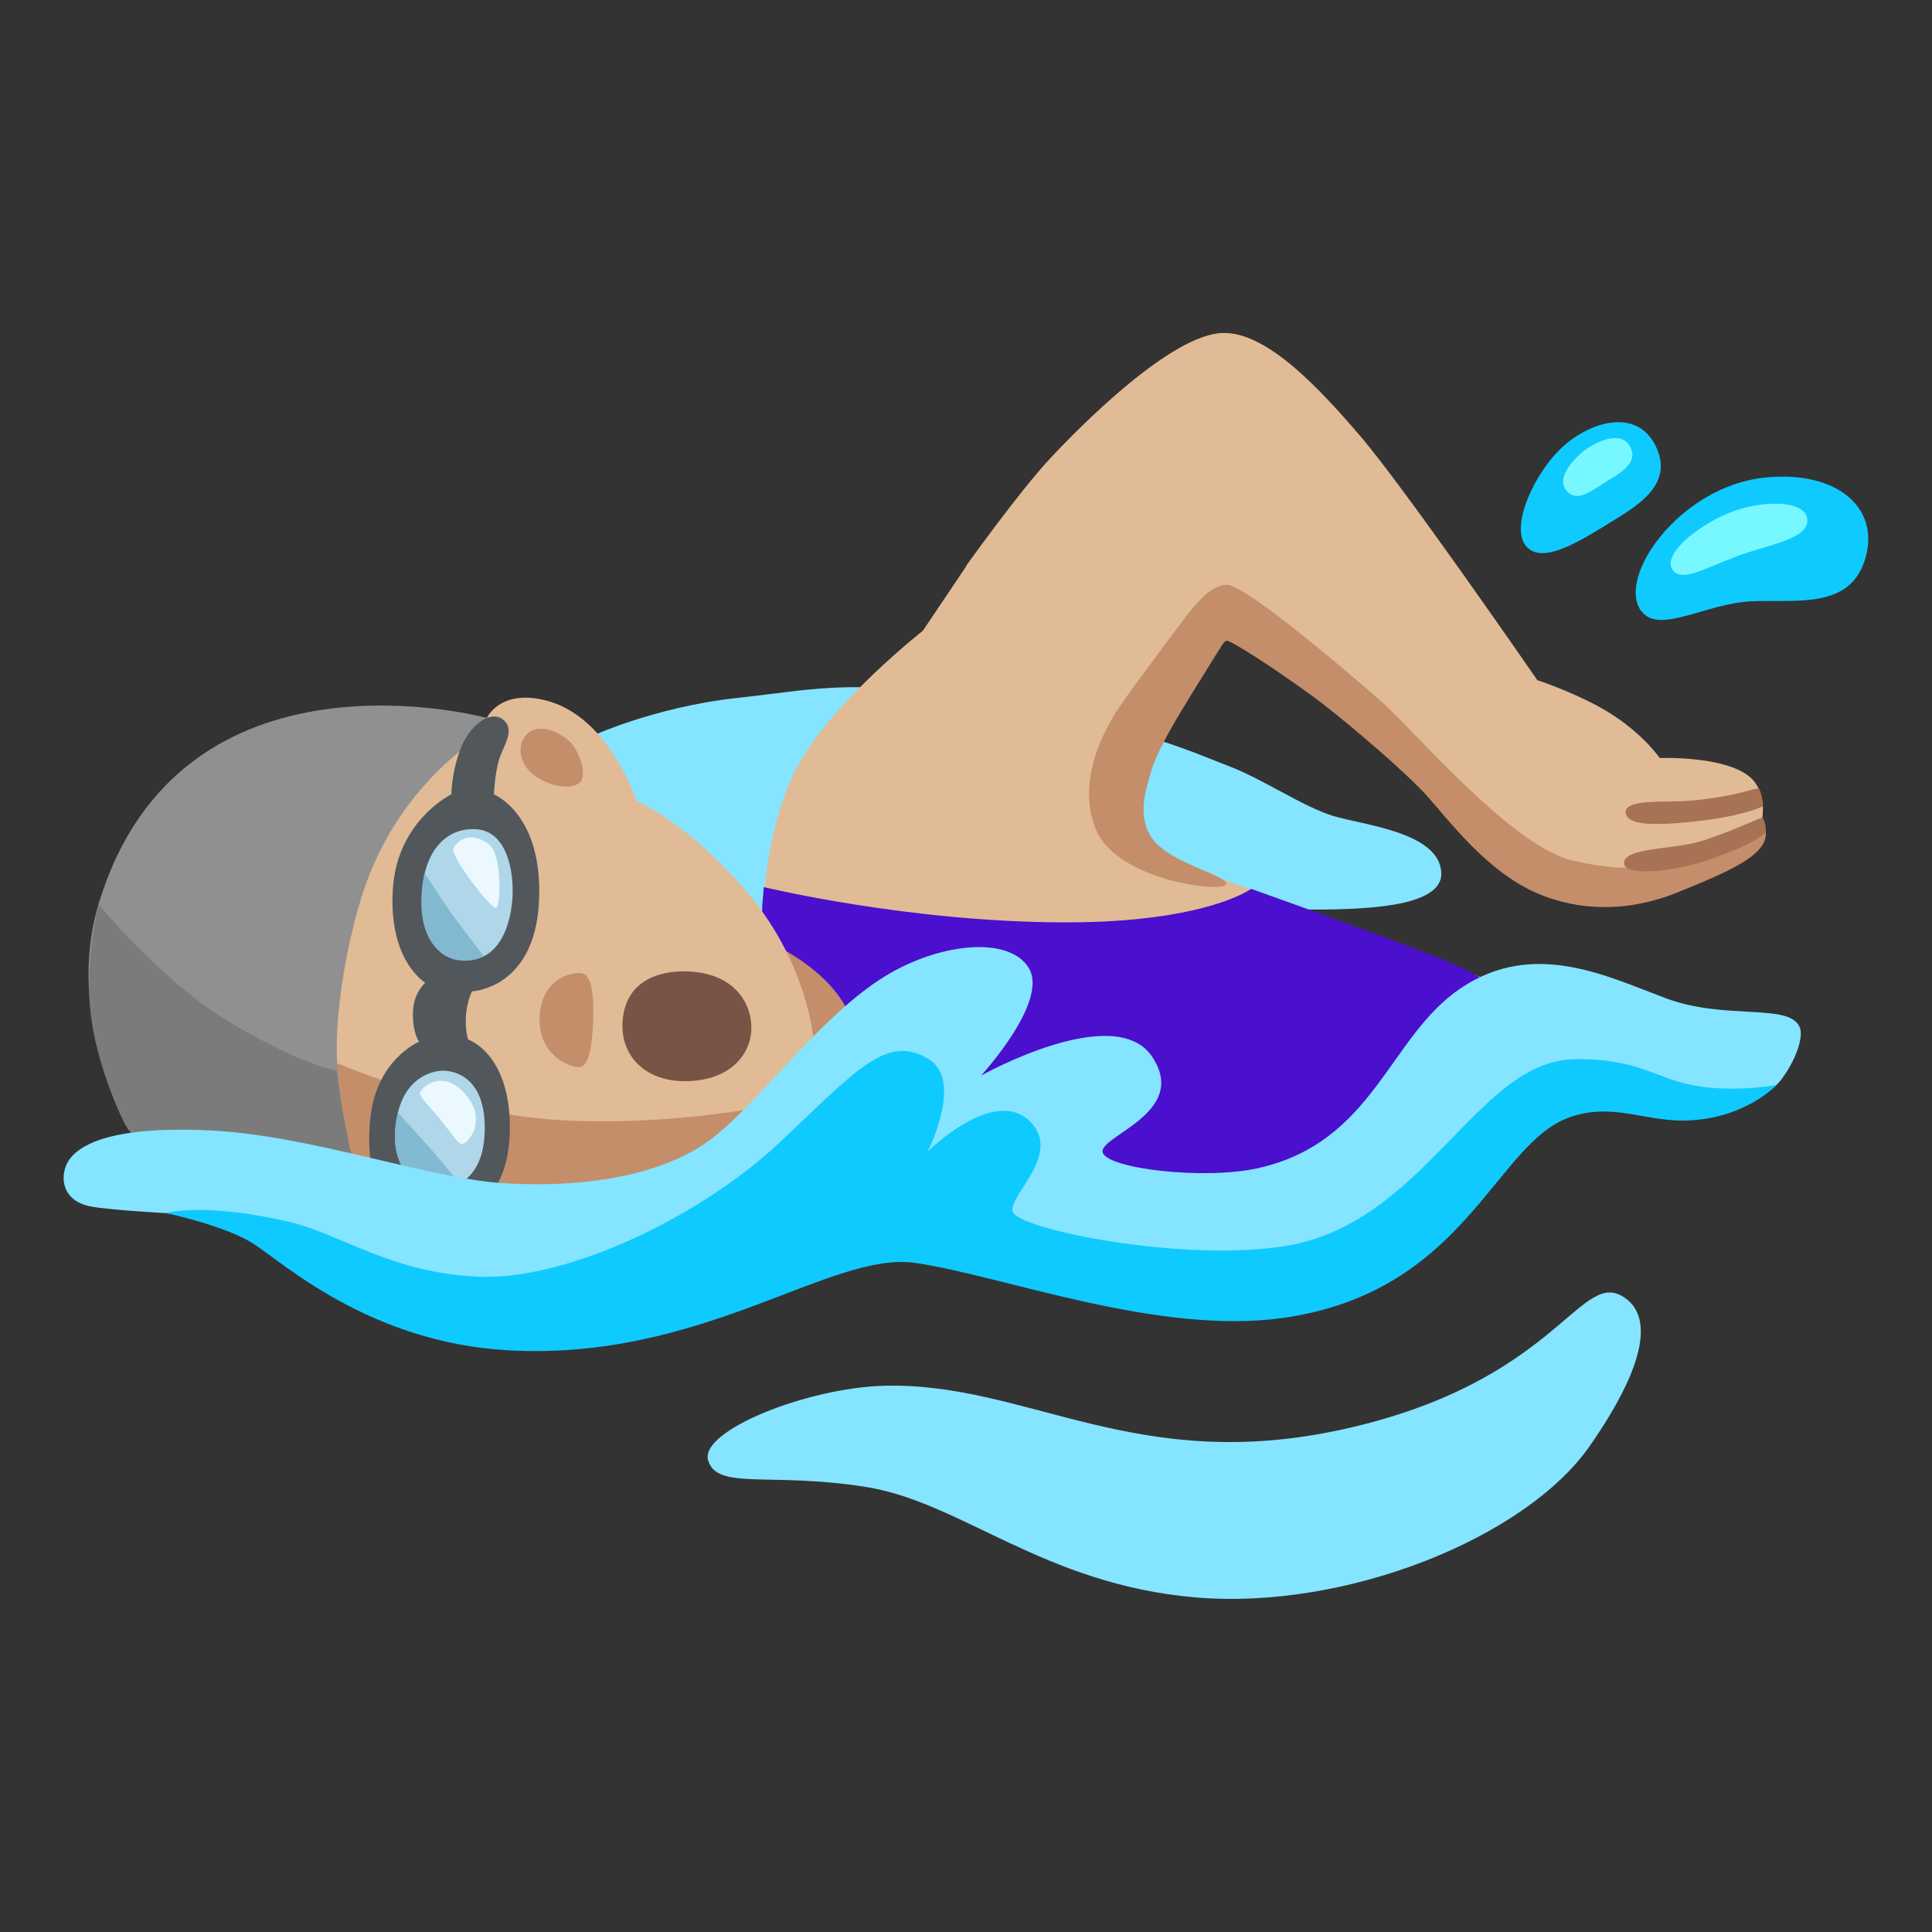
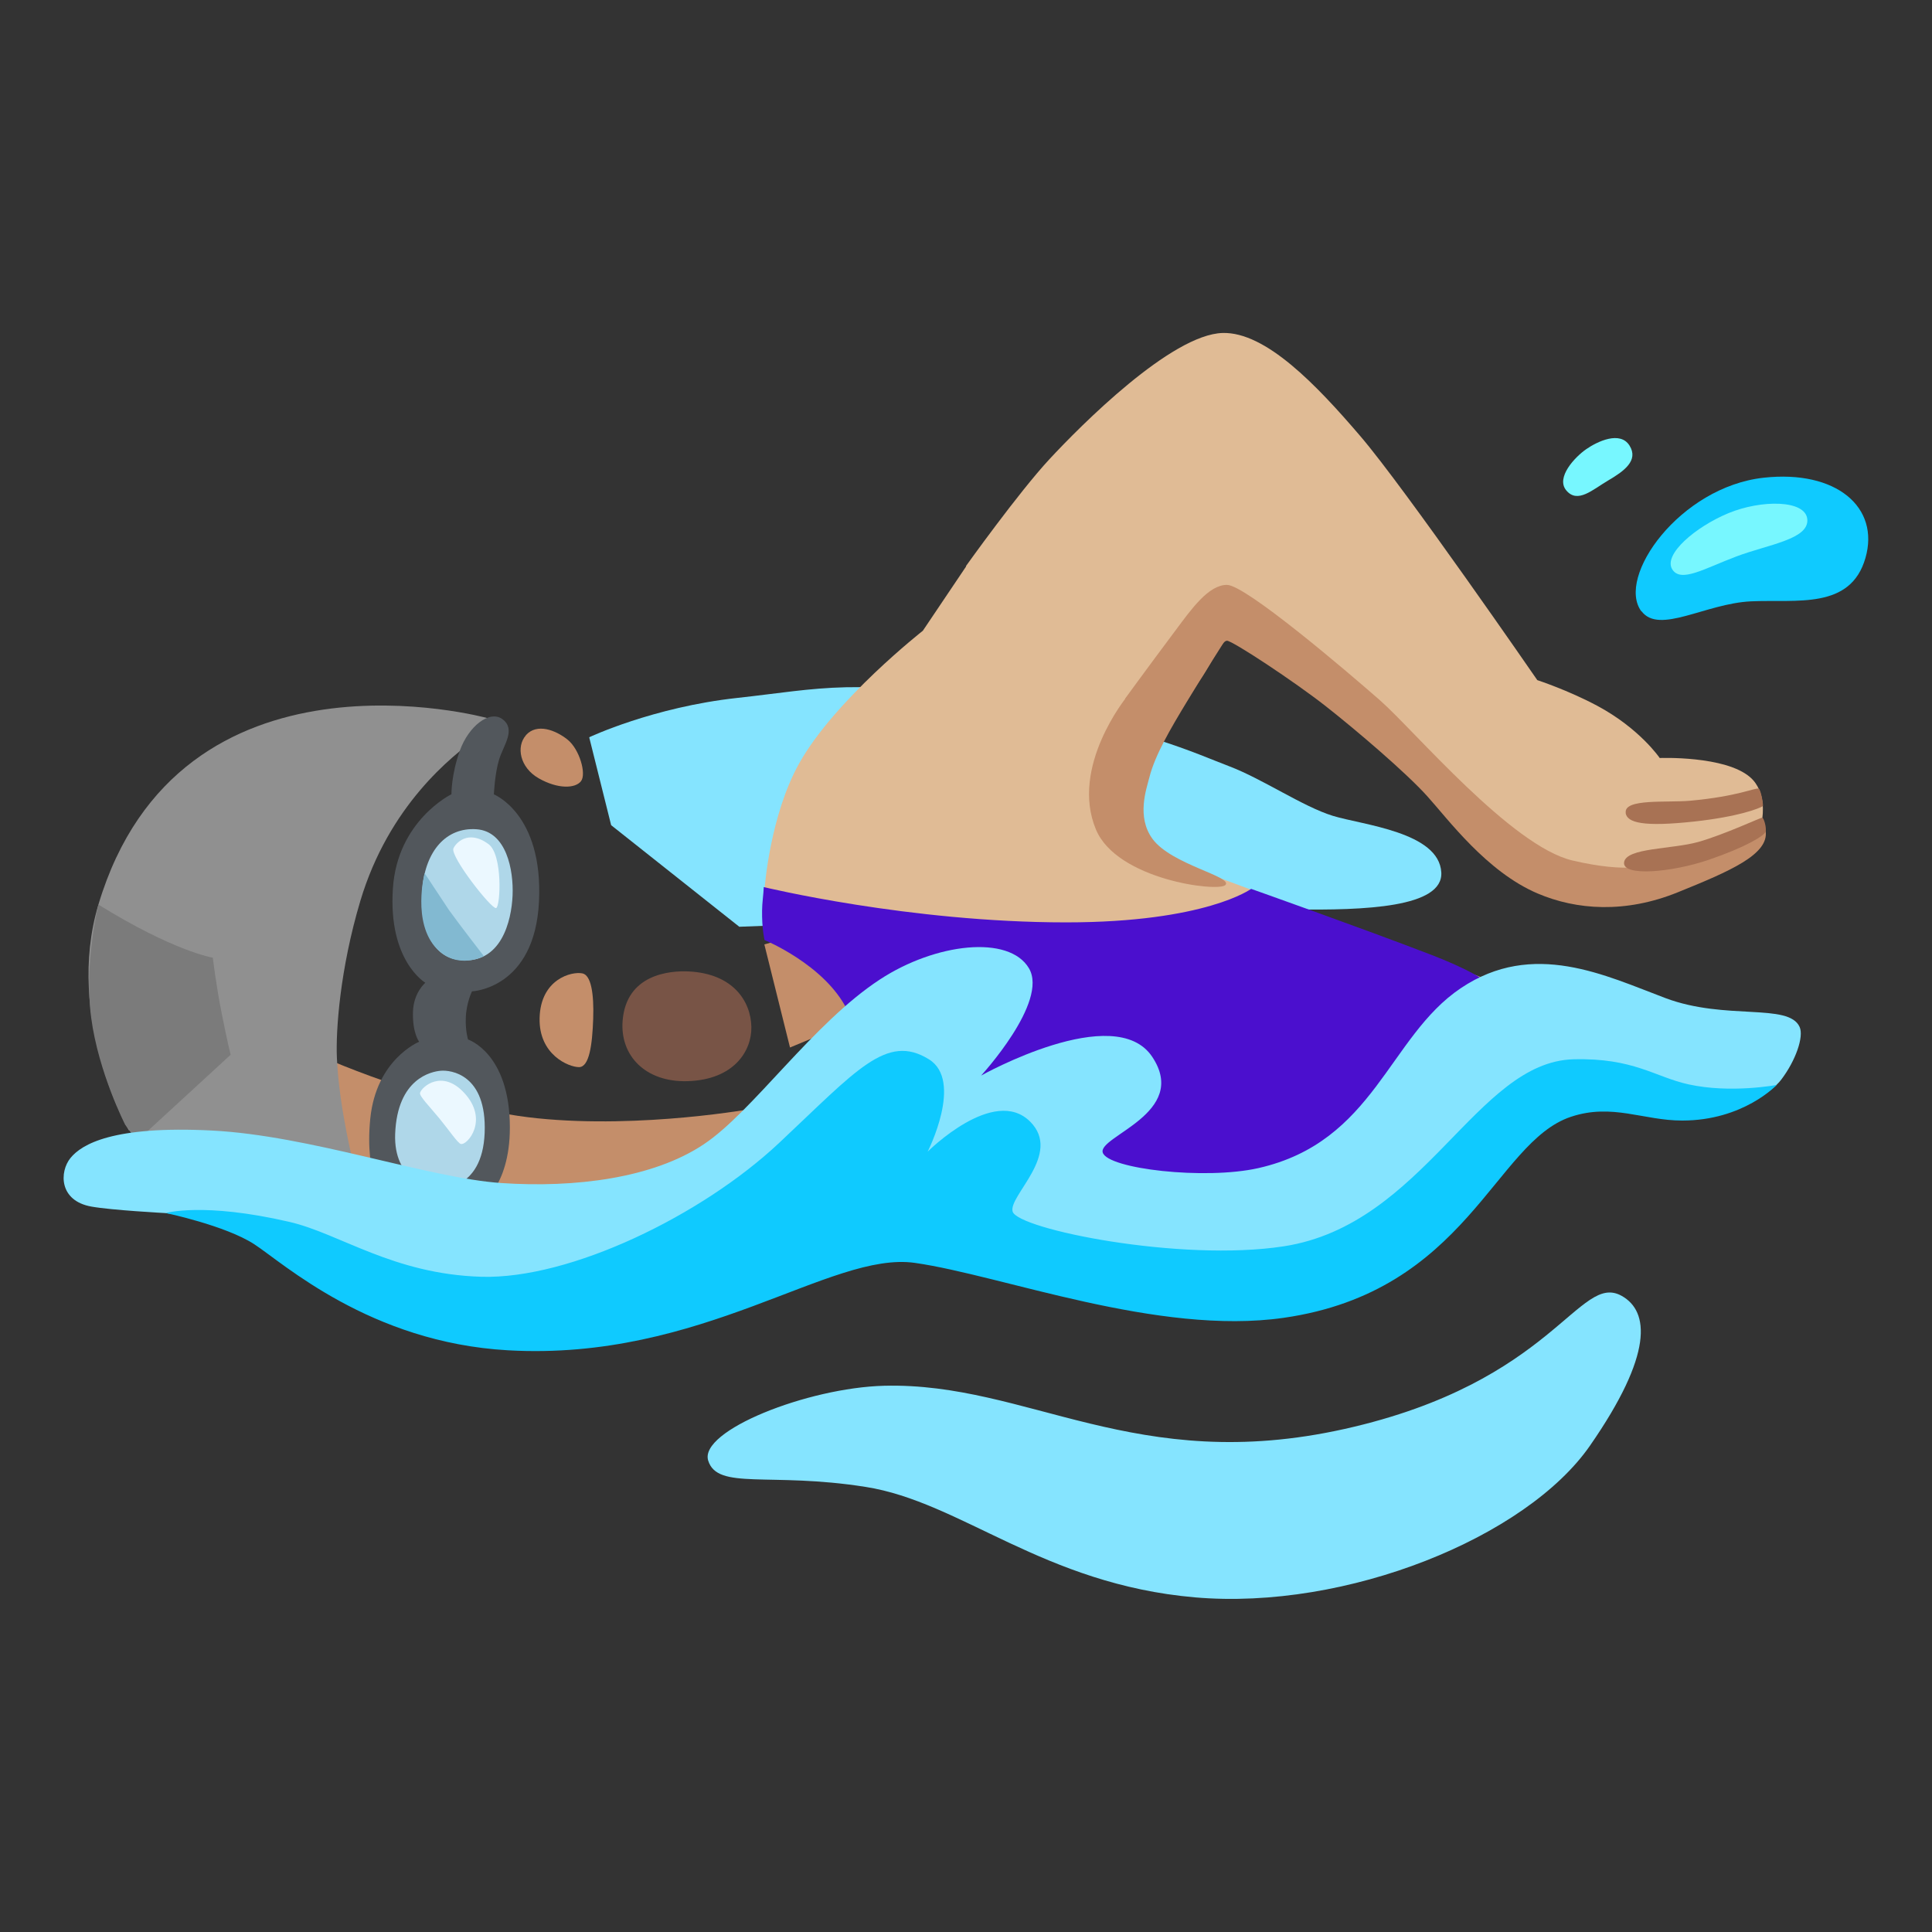
<svg xmlns="http://www.w3.org/2000/svg" version="1.1" id="a" x="0px" y="0px" viewBox="0 0 128 128" style="enable-background:new 0 0 128 128;" xml:space="preserve">
  <rect x="0" y="0" width="128" height="128" fill="#333333" stroke="none" />
  <polygon style="fill:#C48E6A;" points="50.64,62.57 53,61.91 59.9,66.25 52.34,69.4 " />
  <path style="fill:#85E4FF;" d="M39.05,48.84c0,0,4.21-1.99,9.79-2.6c5.58-0.61,7.8-1.38,17.36,0.31c9.56,1.68,13,3.37,15.22,4.21  s4.9,2.68,6.88,3.29s7.04,1.07,7.19,3.75c0.13,2.32-5.05,2.52-9.79,2.45c-4.74-0.08-36.72,1.15-36.72,1.15l-8.49-6.73l-1.45-5.81  L39.05,48.84z" />
  <path style="fill:#C48E6A;" d="M70.89,46.95l6.71,0.96l2.07-3.1c0.59-0.89,1.25-2.36,1.62-2.36s4.5,2.73,6.56,4.35  s5.3,4.39,6.7,5.94s3.94,5.01,7.31,6.45c2.6,1.11,5.83,1.33,9.29-0.07s6.05-2.51,5.83-4.06s-8.26-3.02-8.26-3.02L80.4,30.36  L70.89,46.95L70.89,46.95z" />
  <path style="fill:#E0BB95;" d="M74.26,46.67c0,0,1.7-2.34,3.61-4.89c1.08-1.45,2.2-3.03,3.42-3.03s7.85,5.64,10.13,7.64  s8.71,9.67,12.76,10.62c3.76,0.88,5.06,0.27,5.06,0.27l7.66-2.61l-0.14-0.5c0,0,0.3-1.71-0.8-2.67c-1.66-1.45-6-1.28-6-1.28  s-1.31-1.94-4.12-3.45c-1.94-1.04-3.99-1.71-3.99-1.71S93.08,32.34,90.13,28.9c-2.94-3.44-6.28-6.91-9.12-6.84  c-3.41,0.09-9.42,6.14-11.48,8.36S64,37.5,64,37.5l1.3,5.95l8.94,3.22L74.26,46.67z" />
  <path style="fill:#E0BB95;" d="M79.96,57.87c-1.99-0.66-4.65-1.99-4.43-4.35s2.07-5.61,2.07-5.61s-3.54-1.55-7.38-4.5  s-6.2-5.9-6.2-5.9l-2.88,4.28c0,0-5.83,4.57-8.19,8.78c-1.94,3.46-2.29,8.26-2.29,8.26l-0.07,2.88c0,0,3.32,2.36,4.13,3.1  c0.81,0.74,1.99,3.02,1.99,3.02l16.96,11.36h16.82l7.6-14.46C98.09,64.73,81.94,58.53,79.96,57.87L79.96,57.87z" />
  <path style="fill:#85E4FF;" d="M58.58,91.81c-5.08,0.13-12.28,2.98-11.66,4.96s4.09,0.74,10.42,1.74  c6.33,0.99,11.78,6.45,21.83,7.32s21.95-3.97,26.17-10.05c4.22-6.08,3.92-8.9,2.11-9.92c-2.85-1.61-4.47,5.71-18.36,8.81  S68.13,91.57,58.58,91.81L58.58,91.81z" />
  <path style="fill:#0FCAFF;" d="M108.76,40.5c1.17,1.55,4.24-0.52,7.25-0.66s6.59,0.57,7.58-2.87c0.97-3.36-1.93-5.85-6.74-5.32  c-5.56,0.61-9.8,6.59-8.1,8.86L108.76,40.5z" />
-   <path style="fill:#0FCAFF;" d="M101.13,36.21c1.08,1.22,3.56-0.36,5.79-1.74c1.6-0.99,3.86-2.36,2.87-4.71  c-1.16-2.76-4.27-1.91-6.17-0.24S99.97,34.91,101.13,36.21L101.13,36.21z" />
  <path style="fill:#77F7FF;" d="M103.77,32.49c0.75,0.9,1.74-0.05,2.78-0.66s2.03-1.32,1.41-2.31s-2.12-0.28-2.87,0.24  S103.06,31.64,103.77,32.49z" />
  <path style="fill:#77F7FF;" d="M110.79,37.72c0.57,0.91,2.12-0.05,4.24-0.85s4.8-1.13,4.71-2.45s-3.06-1.32-5.23-0.42  S110.18,36.73,110.79,37.72z" />
  <g>
    <path style="fill:#A87254;" d="M107.7,53.85c0.09,0.67,1.19,0.94,4.53,0.58c2.96-0.32,4.35-0.88,4.56-1.02   c0.06-0.04-0.13-1.11-0.27-1.16c-0.23-0.08-1.35,0.51-4.54,0.8c-1.54,0.14-4.4-0.16-4.27,0.8H107.7z" />
    <path style="fill:#A87254;" d="M107.6,57.13c-0.13,0.96,3.15,0.67,5.59-0.16s3.73-1.61,3.79-1.88s-0.11-0.86-0.22-0.92   c-0.06-0.03-2.51,1.12-4.24,1.61S107.73,56.16,107.6,57.13z" />
  </g>
  <path style="fill:#4B0FCE;" d="M50.6,58.77c0,0,9.63,2.34,20.03,2.34c9.26,0,12.26-2.22,12.26-2.22s7.23,2.56,11.91,4.36  c4.68,1.8,4.77,2.88,4.77,2.88l-8.82,10.8l-14.67,3.24l-14.4-8.1c0,0-2.32-3.38-5.56-5.18c-1.49-2.98-5.47-4.61-5.47-4.61  s-0.18-0.78-0.16-1.96c0-0.48,0.1-1.14,0.11-1.53V58.77z" />
-   <path style="fill:#E0BB95;" d="M19.76,75.91l2.3-23.85l10.18-4.47c0,0,0.85-1.97,3.94-1.18c4.2,1.07,5.98,6.64,5.98,6.64  s3.61,1.57,7.49,6.24s4.24,9.54,4.24,9.54l-6.53,11.74l-21.55,0.2L19.76,75.91L19.76,75.91z" />
  <path style="fill:#C48E6A;" d="M17.89,69.51l2.89,0.27c0,0,7.87,3.6,14.83,4.31s14.4-0.66,14.4-0.66l-5.58,9.01l-22.08-4.55  l-4.46-8.39V69.51z" />
  <path style="fill:#909090;" d="M32.28,47.58c0,0-0.11,0.91-0.64,1.28c-1.71,1.23-5.88,4.51-7.77,10.84  c-1.34,4.49-1.63,8.56-1.55,10.38c0.15,3.41,1.16,7.28,1.16,7.28L8.53,74.88c0,0-4.26-7.44-2.01-14.95  c5.37-17.96,25.75-12.36,25.75-12.36L32.28,47.58z" />
-   <path style="fill:#7B7B7B;" d="M9.07,75.59l-0.78-1.08c0,0-1.77-3.46-2.25-7.09s0.48-7.49,0.48-7.49s4.23,5.01,8.2,7.48  c4.99,3.1,7.58,3.52,7.58,3.52s0.21,1.8,0.6,3.75s0.58,2.68,0.58,2.68S9.07,75.59,9.07,75.59z" />
+   <path style="fill:#7B7B7B;" d="M9.07,75.59l-0.78-1.08c0,0-1.77-3.46-2.25-7.09s0.48-7.49,0.48-7.49c4.99,3.1,7.58,3.52,7.58,3.52s0.21,1.8,0.6,3.75s0.58,2.68,0.58,2.68S9.07,75.59,9.07,75.59z" />
  <path style="fill:#785446;" d="M41.25,67.63c-0.18,2.31,1.51,4.08,4.3,4c3.07-0.09,4.26-2,4.23-3.59c-0.03-1.7-1.21-3.54-4.16-3.68  C44.36,64.3,41.49,64.55,41.25,67.63z" />
  <g>
    <path style="fill:#52575C;" d="M33.28,47.64c-0.85-0.61-2.23,0.47-2.81,2.08s-0.56,2.9-0.56,2.9s-3.59,1.74-3.88,6.25   c-0.32,4.8,2.15,6.24,2.15,6.24s-0.78,0.64-0.82,1.93c-0.04,1.41,0.41,1.98,0.41,1.98s-2.85,1.15-3.24,5.11s0.98,5.43,0.98,5.43   l6.2,0.33c0,0,2.07-1.15,2.07-5.19c0-4.93-2.77-5.83-2.77-5.83s-0.18-0.54-0.15-1.43c0.03-0.99,0.41-1.76,0.41-1.76   s4.16-0.16,4.44-5.96s-2.99-7.09-2.99-7.09s0.06-1.38,0.35-2.32S34.21,48.32,33.28,47.64z" />
    <path style="fill:#AFD7E9;" d="M28.79,78.75c0.3,0.04,3.17,0.19,3.32-3.7c0.15-3.89-2.26-4.17-2.91-4.11   c-0.6,0.05-2.88,0.49-3.02,4.19c-0.11,3.09,2.3,3.58,2.6,3.62L28.79,78.75z" />
    <path style="fill:#EBF8FF;" d="M27.83,72.4c-0.07,0.21,0.65,0.93,1.29,1.71s1.2,1.62,1.41,1.68c0.43,0.11,1.9-1.6,0.21-3.4   C29.29,70.84,27.96,71.98,27.83,72.4L27.83,72.4z" />
-     <path style="fill:#82BAD2;" d="M28.3,75.84c0.5,0.56,2.15,2.57,2.15,2.57s-1.97,1.1-3.36-0.45c-1.51-1.69-0.72-4.24-0.72-4.24   s1.32,1.45,1.92,2.13L28.3,75.84z" />
    <path style="fill:#AFD7E9;" d="M27.98,58.85c-0.11,1.25,0.04,4.46,2.43,4.75c2.81,0.34,3.48-2.61,3.55-4.28s-0.4-4.24-2.39-4.38   S28.2,56.35,27.98,58.85z" />
    <path style="fill:#EBF8FF;" d="M30.04,56.21c-0.22,0.54,2.54,4.06,2.83,3.95s0.45-3.54-0.51-4.24   C30.98,54.91,30.16,55.91,30.04,56.21z" />
    <path style="fill:#82B9D1;" d="M29.75,60.3c0.76,1.05,2.31,3.05,2.31,3.05s-1.74,0.93-3.12-0.49c-1.66-1.72-0.81-5.01-0.81-5.01   S29.75,60.3,29.75,60.3z" />
  </g>
  <g>
    <path style="fill:#C48E6A;" d="M38.59,64.49c-0.72-0.15-2.78,0.38-2.84,2.96c-0.06,2.43,1.93,3.25,2.61,3.25s0.88-1.47,0.94-3.19   S39.15,64.61,38.59,64.49L38.59,64.49z" />
    <path style="fill:#C48E6A;" d="M34.84,48.72c-0.65,0.74-0.41,2.13,0.86,2.85s2.41,0.67,2.79,0.19s-0.1-2.13-0.89-2.76   s-2.03-1.11-2.76-0.29L34.84,48.72z" />
  </g>
  <path style="fill:#85E4FF;" d="M25.94,85.83l-9.02-4.63l-5.96-0.83c0,0-3.56-0.19-4.9-0.43c-2.16-0.38-2.13-2.31-1.39-3.22  s2.81-2.15,9.35-1.82s14.32,3.15,19.2,3.48s10.05-0.32,13.41-2.57c3.23-2.15,7.23-8.02,11.67-10.92c3.68-2.41,8.55-2.97,9.87-0.74  S65,71.26,65,71.26s8.86-4.97,11.34-1.24s-3.61,5.26-3.28,6.34s6.76,1.83,10.31,1.03c7.7-1.74,8.61-8.69,13.41-11.92  s9.6-0.83,13.57,0.66c3.97,1.49,8.16,0.3,8.88,1.91c0.29,0.64-0.26,2.23-1.22,3.49c-0.72,0.95-2.24,1.51-2.24,1.51l-11.96-0.87  L90.82,83.84l-14.81,0.74l-16.22-3.81l-20.86,6.12l-12.99-1.08L25.94,85.83z" />
  <path style="fill:#0FCAFF;" d="M10.96,80.36c0,0,3.97,0.83,5.88,2.07s7.67,6.51,16.8,7.03c12.91,0.74,21.38-6.59,26.98-5.79  c5.79,0.83,16.1,4.83,24.42,3.64c12.17-1.74,13.98-11.64,19.04-13.32c2.73-0.91,4.8,0.25,7.37,0.25c4.06,0,6.26-2.36,6.26-2.36  s-3.04,0.58-5.85-0.04c-2.22-0.49-3.62-1.76-7.61-1.66c-6.46,0.17-9.89,10.95-19.19,12.39c-6.87,1.06-17.64-1.14-17.97-2.3  c-0.3-1.04,3.31-3.81,1.16-5.96c-2.4-2.4-6.79,1.99-6.79,1.99s2.39-4.7,0.08-6.12c-2.81-1.74-4.8,0.74-9.93,5.55  s-13.82,9.02-19.7,8.86c-5.88-0.17-9.4-2.87-12.75-3.64c-5.71-1.32-8.19-0.58-8.19-0.58L10.96,80.36z" />
  <path style="fill:#C48E6A;" d="M74.64,46.18c0,0-3.77,4.62-2.03,8.78c1.4,3.34,8.1,4.15,8.57,3.68c0.56-0.56-3.58-1.35-4.83-3.07  c-1.06-1.46-0.4-3.28-0.2-4.07c0.37-1.46,1.37-3.17,2.46-4.97c1.22-2.02,2.52-4.05,2.52-4.05l-2.49,1.06L74.64,46.18z" />
</svg>